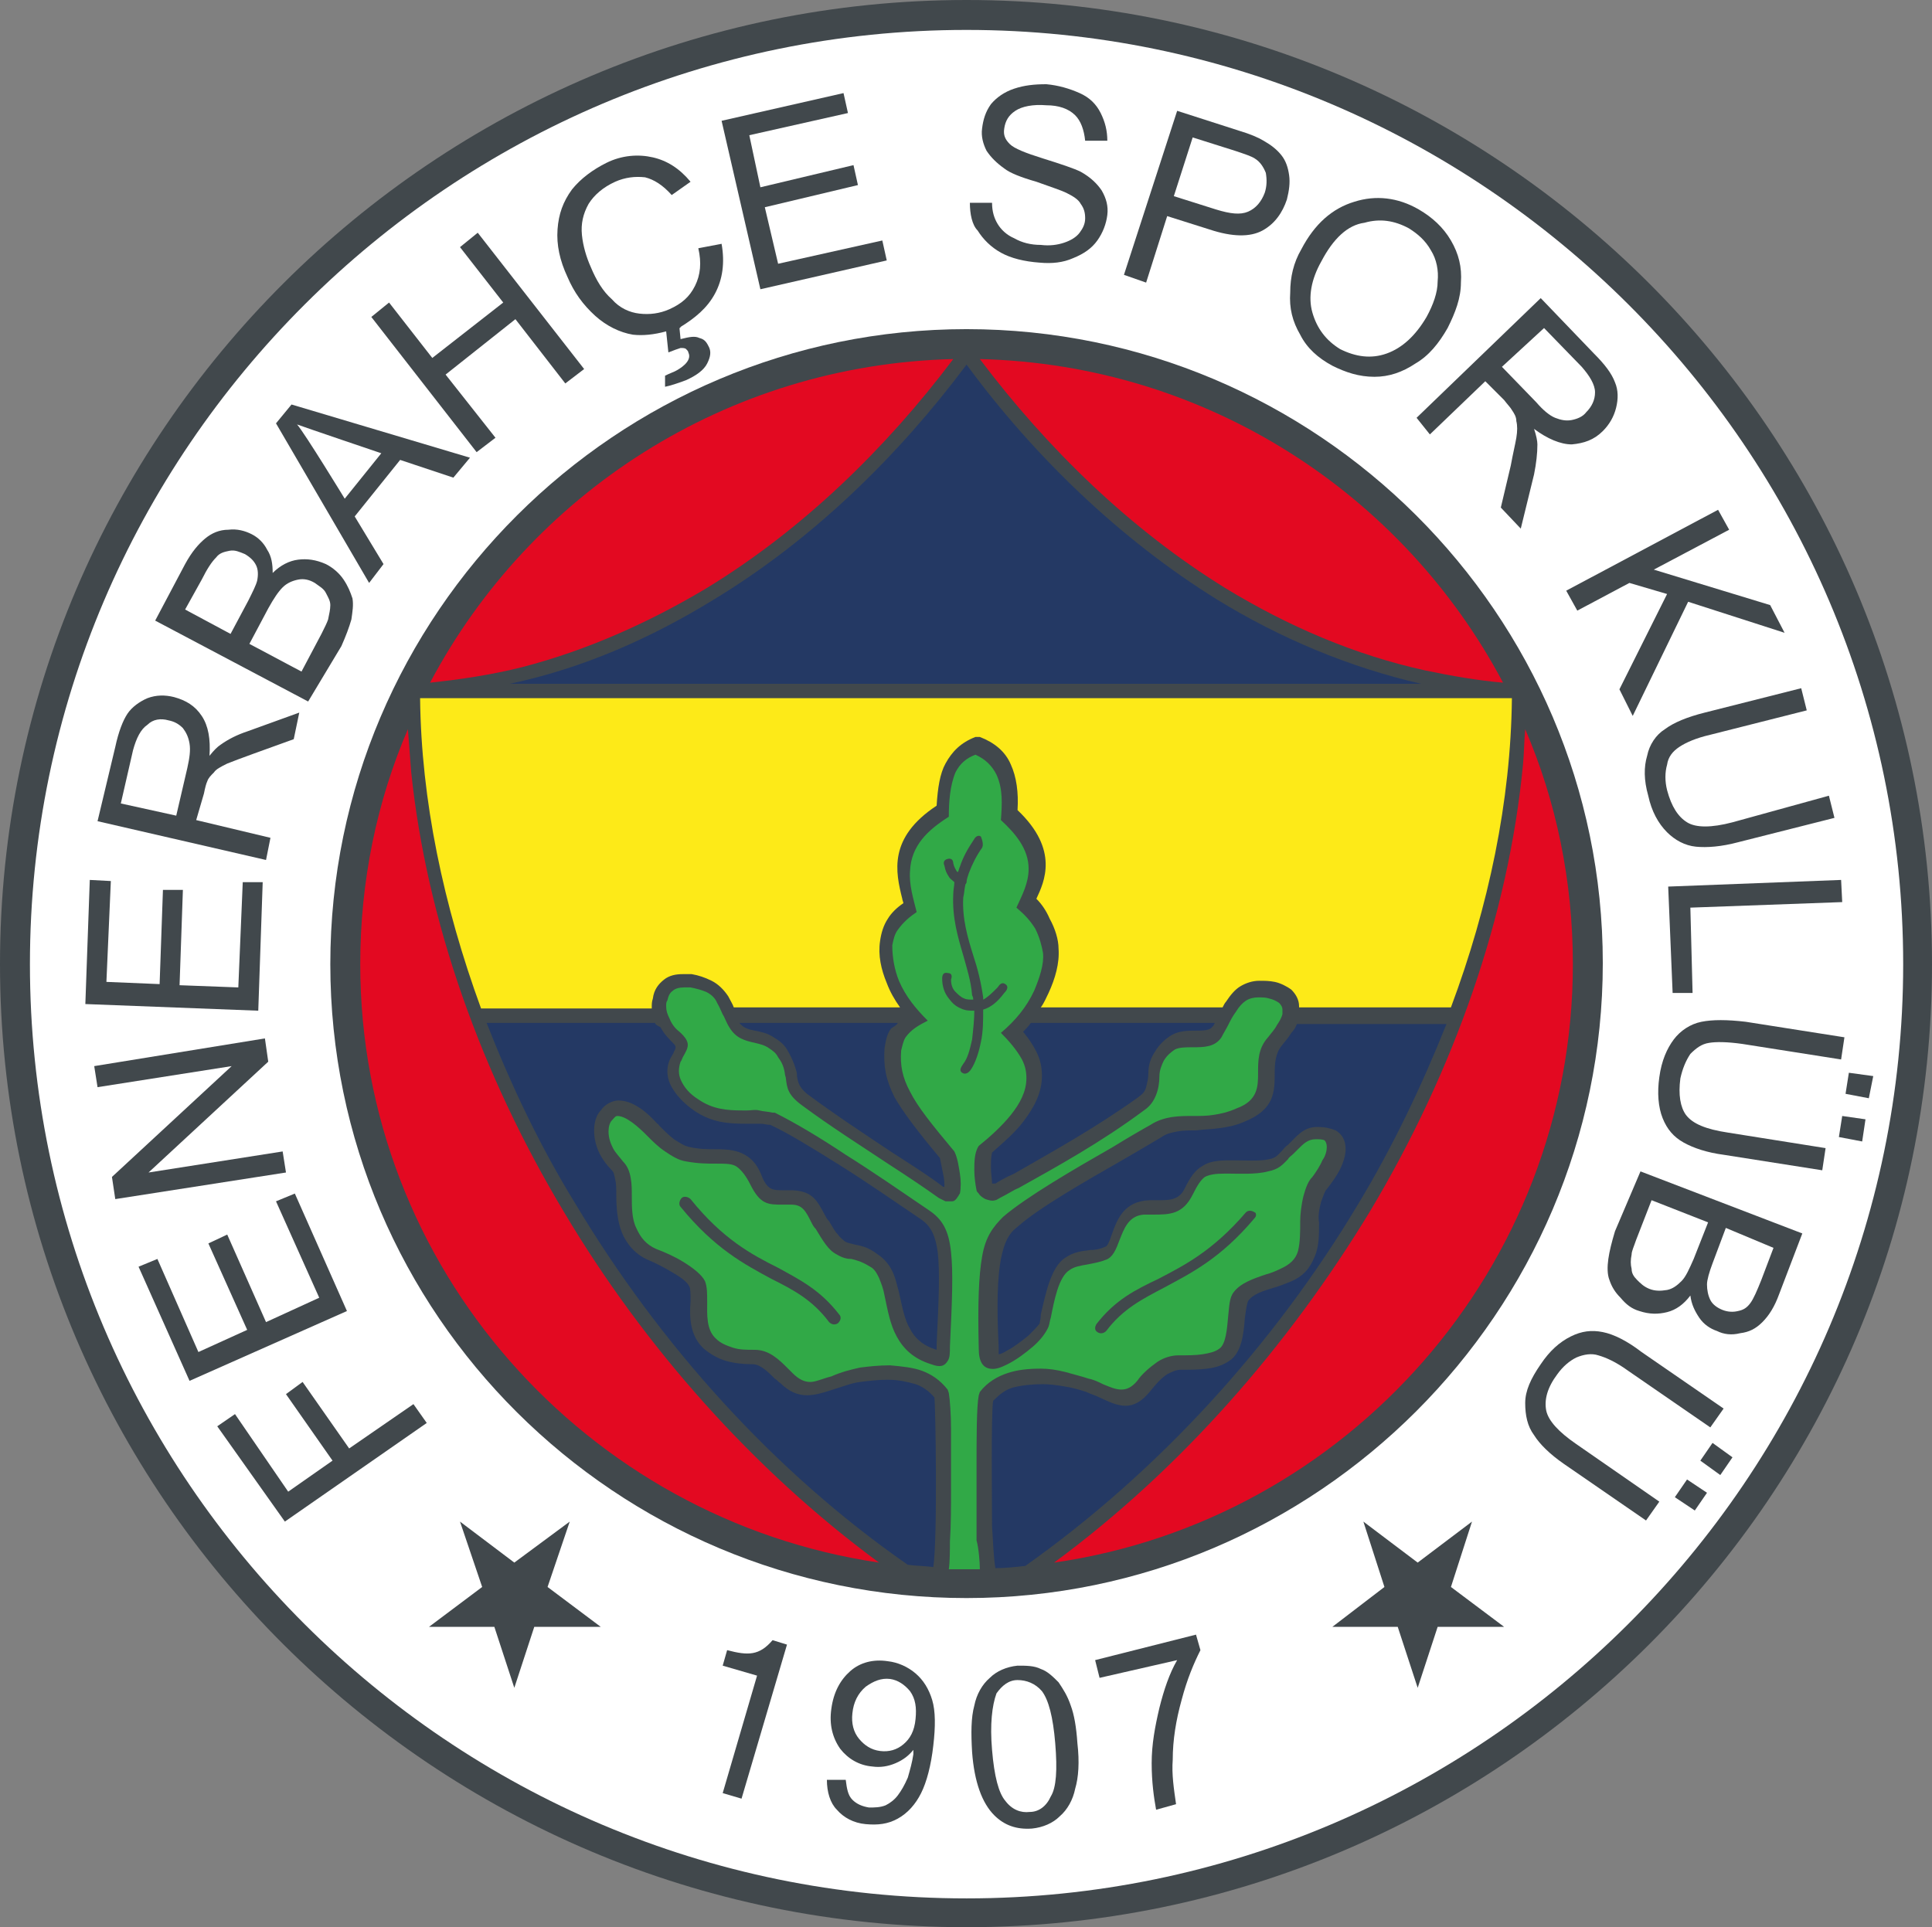
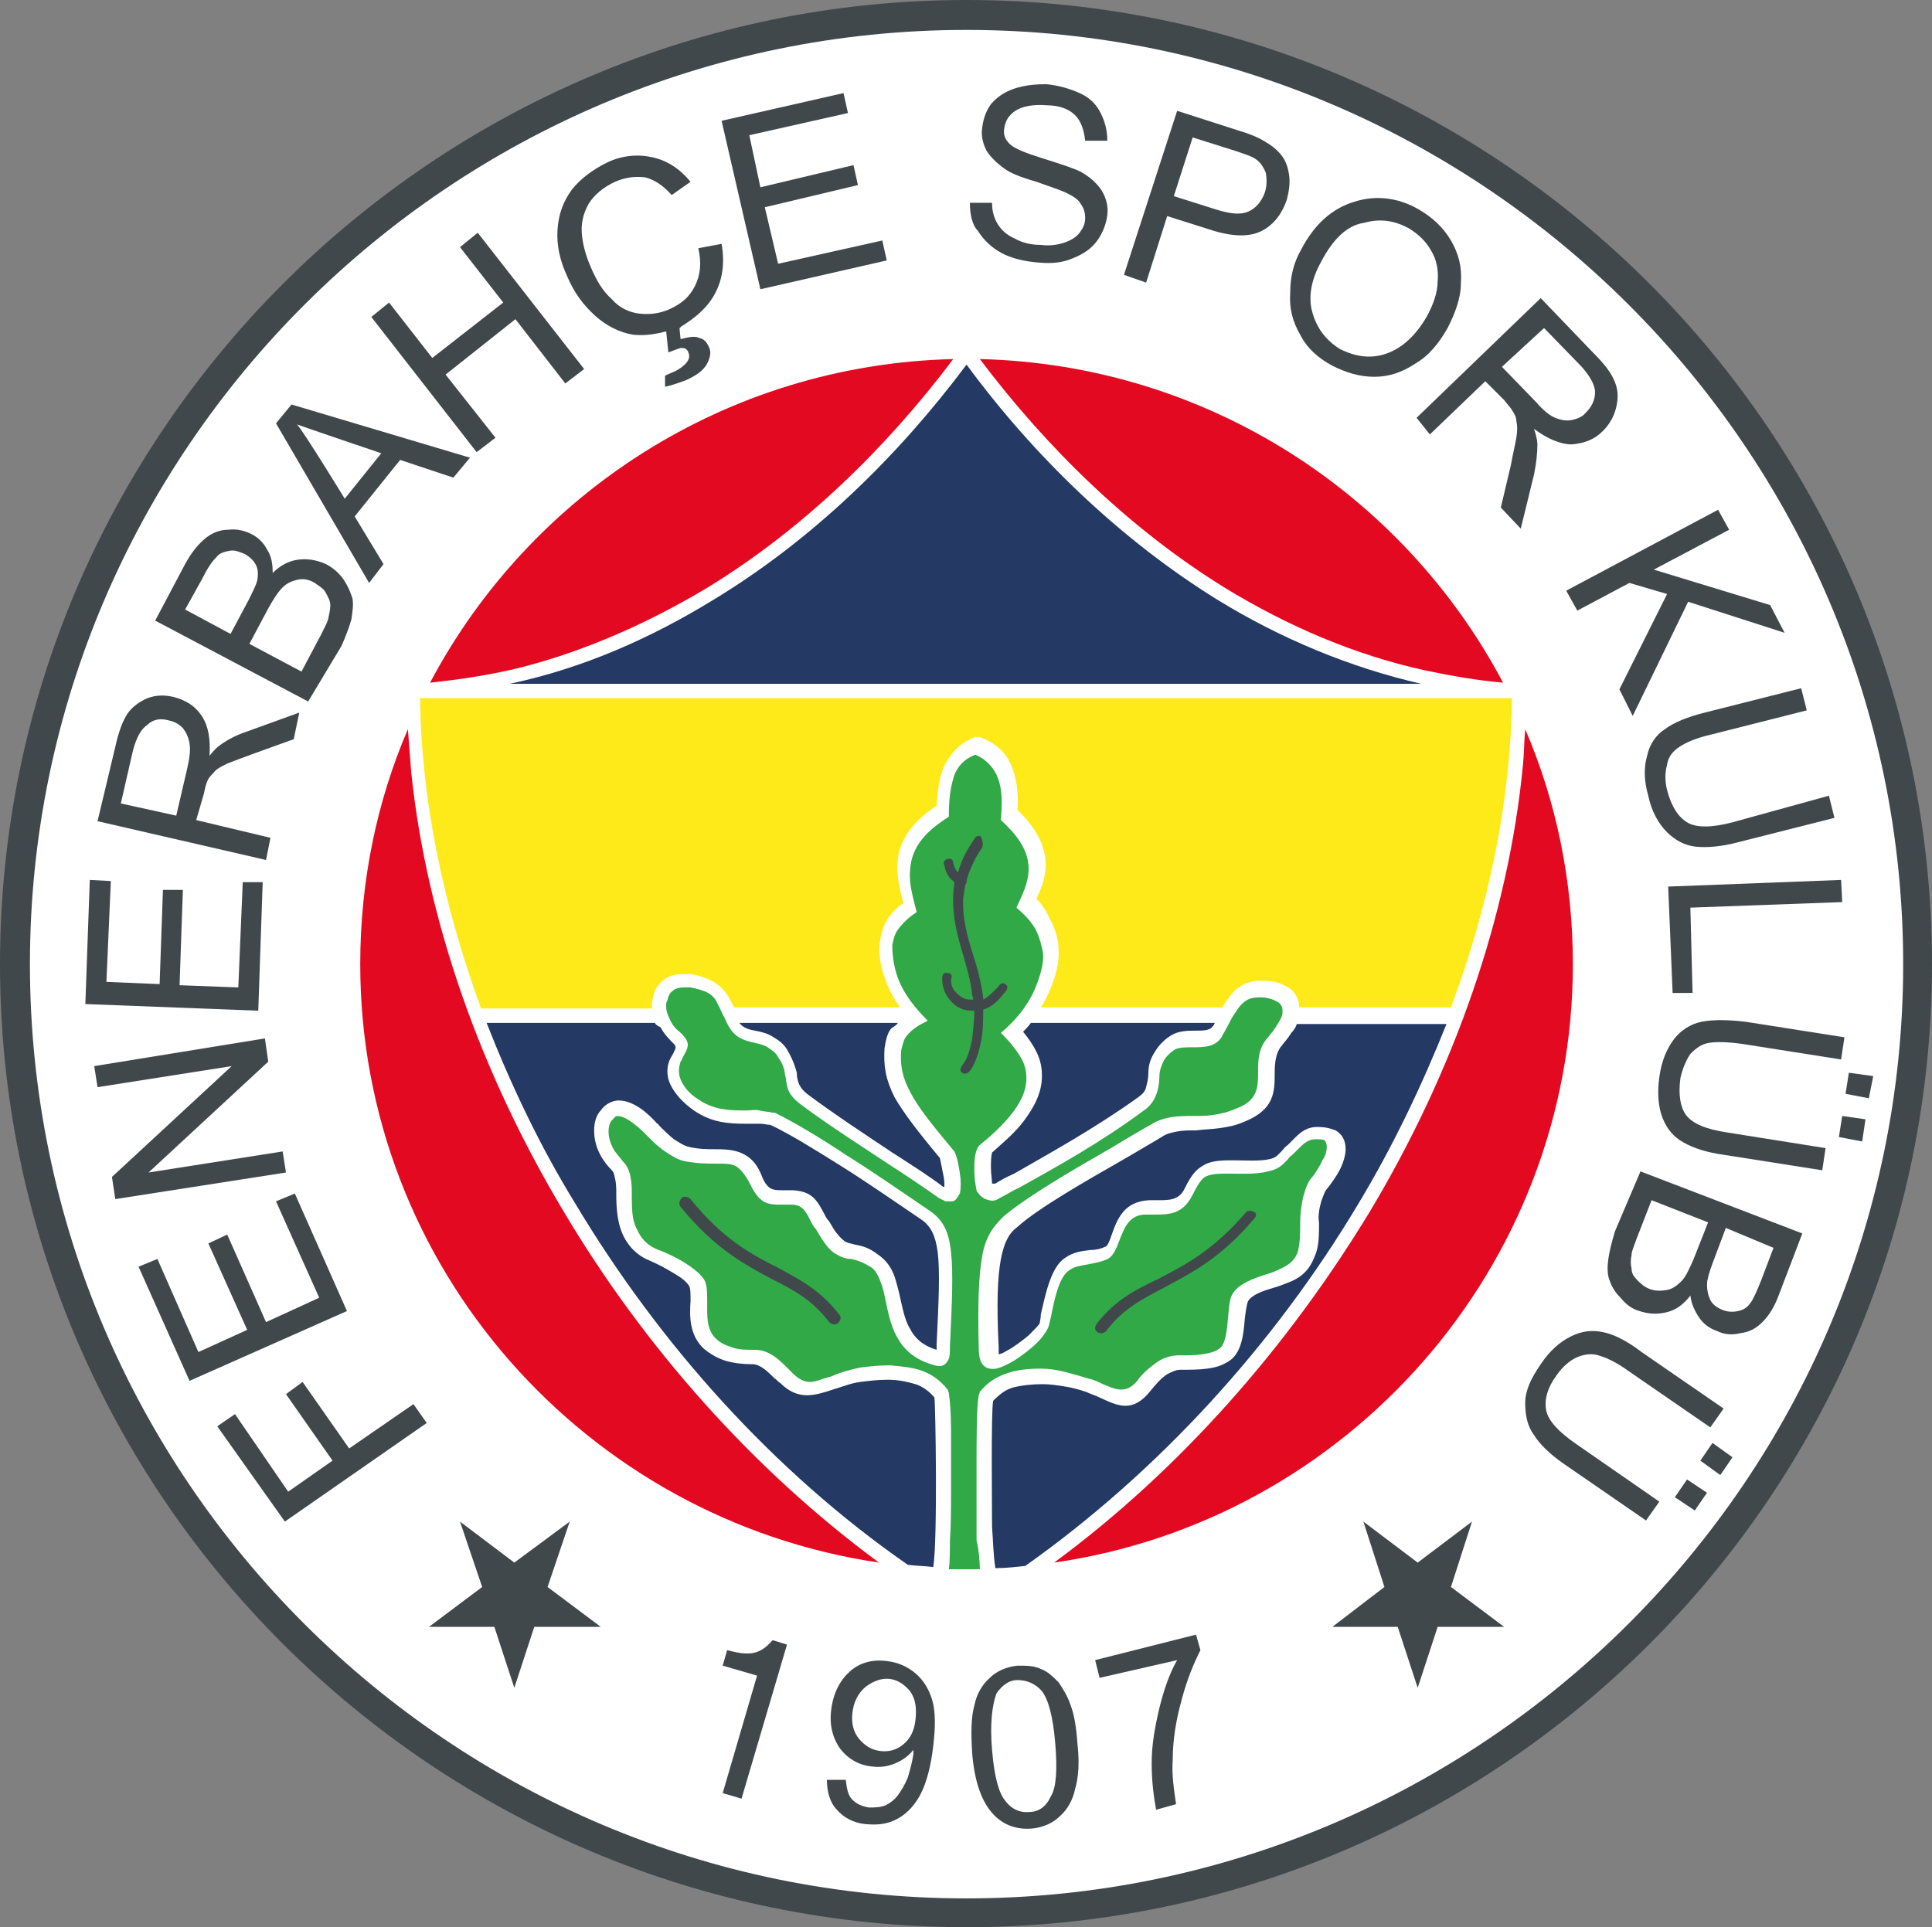
<svg xmlns="http://www.w3.org/2000/svg" version="1.1" id="katman_1" x="0px" y="0px" viewBox="0 0 174.3 173.9" style="enable-background:new 0 0 174.3 173.9;" xml:space="preserve">
  <rect x="0" y="0" width="174.3" height="173.9" fill="#808080" stroke="none" />
  <style type="text/css">
	.st0{fill-rule:evenodd;clip-rule:evenodd;fill:#41484C;}
	.st1{fill-rule:evenodd;clip-rule:evenodd;fill:#FFFFFF;}
	.st2{fill-rule:evenodd;clip-rule:evenodd;fill:#E30921;}
	.st3{fill-rule:evenodd;clip-rule:evenodd;fill:#243964;}
	.st4{fill-rule:evenodd;clip-rule:evenodd;fill:#FDEA18;}
	.st5{fill-rule:evenodd;clip-rule:evenodd;fill:#31A947;}
</style>
  <path class="st0" d="M87.2,173.9c48,0,87.1-39,87.1-86.9S135.2,0,87.2,0S0,39.1,0,87S39.2,173.9,87.2,173.9z" />
  <path class="st1" d="M87.2,171.3c46.5,0,84.5-37.9,84.5-84.3s-38-84.3-84.5-84.3S2.7,40.6,2.7,87S40.6,171.3,87.2,171.3z" />
-   <path class="st0" d="M87.2,144.2c31.6,0,57.4-25.8,57.4-57.3s-25.8-57.2-57.4-57.2S29.8,55.4,29.8,87S55.6,144.2,87.2,144.2z" />
  <path class="st2" d="M38.8,61.6c9-17,26.7-28.7,47.2-29.2c-6.1,8.1-13.6,15.4-22.3,20.7c-5.2,3.1-10.8,5.6-16.6,7.1  C44.3,60.9,41.6,61.3,38.8,61.6L38.8,61.6z" />
  <path class="st2" d="M79.3,141c-26.4-3.9-46.8-26.6-46.8-54c0-7.5,1.5-14.7,4.3-21.2c0.1,1.3,0.2,2.6,0.3,3.9  c1.4,13.4,6.3,27.2,13.8,39.7C58.1,121.5,67.9,132.6,79.3,141L79.3,141z" />
  <path class="st2" d="M137.6,65.8c2.8,6.5,4.3,13.7,4.3,21.2c0,27.4-20.4,50.2-46.8,54c11.4-8.4,21.1-19.5,28.5-31.7  c7.6-12.7,12.5-26.7,13.8-40.3C137.5,68,137.5,66.9,137.6,65.8L137.6,65.8z" />
  <path class="st2" d="M88.4,32.4c20.5,0.5,38.2,12.2,47.2,29.2c-2.3-0.2-4.6-0.6-7-1.1c-6.4-1.4-12.4-4-18-7.4  C102,47.8,94.5,40.5,88.4,32.4L88.4,32.4z" />
  <path class="st3" d="M46,61.7h82.2c-6.5-1.5-12.7-4.1-18.4-7.6c-8.7-5.4-16.5-12.9-22.6-21.2C81,41.2,73.3,48.7,64.4,54.1  C58.7,57.6,52.6,60.3,46,61.7z" />
  <path class="st3" d="M59.1,92.3H43.9c2.2,5.6,4.8,11.1,8,16.3c7.6,12.7,17.9,24.2,30,32.6c0.8,0.1,1.5,0.1,2.3,0.2  c0.4-2.6,0.2-14.7,0.1-15.3c-0.5-0.6-1.1-1-1.7-1.2c-0.7-0.2-1.5-0.4-2.5-0.4c-0.9,0-1.7,0.1-2.5,0.2s-1.5,0.4-2.5,0.7  c-0.9,0.3-1.6,0.5-2.3,0.5c-0.8,0-1.6-0.3-2.4-1.1c-0.2-0.1-0.3-0.3-0.5-0.4c-0.6-0.6-1.3-1.3-2-1.3c-0.9,0-1.7-0.1-2.4-0.3  c-0.7-0.2-1.4-0.6-2-1.1c-1.3-1.2-1.3-2.9-1.2-4.3c0-0.6,0-1.1-0.1-1.3c-0.2-0.4-0.7-0.8-1.4-1.2c-0.8-0.5-1.6-0.9-2.3-1.2  c-1.2-0.5-2-1.5-2.4-2.5s-0.5-2.2-0.5-3.4c0-0.5,0-1-0.1-1.4s-0.1-0.6-0.3-0.8l0,0c-0.4-0.4-0.8-0.9-1.1-1.5s-0.5-1.3-0.5-2.1  c0-0.7,0.2-1.4,0.6-1.8c0.4-0.6,1.1-0.9,1.6-0.9c1.4,0,2.7,1.2,3.5,2.1c0.1,0,0.1,0.1,0.2,0.2c0.4,0.4,0.8,0.8,1.3,1.2  c0.5,0.3,0.9,0.6,1.4,0.7c0.9,0.2,1.6,0.2,2.3,0.2h0.1c1.1,0,1.9,0.1,2.6,0.5s1.2,1,1.6,2.1c0.5,1.1,1,1.1,1.8,1.1  c0.3,0,0.5,0,0.9,0c1.8,0.1,2.2,0.9,2.9,2.2c0.1,0.2,0.2,0.4,0.4,0.6c0.3,0.5,0.5,0.9,0.8,1.2c0.2,0.3,0.5,0.5,0.6,0.6  c0.3,0.2,0.6,0.2,0.9,0.3c0.5,0.1,1.2,0.2,2.1,0.9c0.6,0.4,1,0.9,1.3,1.5s0.4,1.2,0.6,1.9c0.3,1.3,0.5,2.5,1,3.3  c0.4,0.8,1.1,1.5,2.4,1.9c0-0.1,0-0.3,0-0.5c0.2-4,0.3-6.6,0.1-8.3c-0.2-1.5-0.6-2.3-1.4-2.9c-2.5-1.7-5.1-3.5-7.5-5  s-4.5-2.8-6.2-3.6c-0.3,0-0.6-0.1-0.9-0.1c-0.4,0-0.7,0-1,0h-0.3c-1.6,0-3.1-0.1-4.7-1.2c-1-0.7-1.7-1.5-2.1-2.3  c-0.4-0.8-0.4-1.8,0.1-2.6c0.1-0.2,0.2-0.3,0.2-0.4c0.2-0.3,0.2-0.5,0-0.7c-0.4-0.4-0.9-0.9-1.2-1.5C59.2,92.5,59.1,92.4,59.1,92.3  L59.1,92.3z" />
  <path class="st3" d="M81,92.3H66.7c0.4,0.5,0.9,0.6,1.4,0.7s1.1,0.2,1.7,0.6c0.5,0.3,0.9,0.6,1.2,1.1s0.6,1.1,0.8,1.8  c0.1,0.3,0.1,0.4,0.1,0.6c0.1,0.6,0.2,1,0.9,1.6c2.7,2,5.3,3.7,7.7,5.3c1.7,1.1,3.3,2.1,4.6,3.1l0,0h0.1c0-0.3,0-0.7-0.1-1.1  c-0.1-0.5-0.2-1-0.3-1.5c-2-2.4-3.3-4.1-4.1-5.5c-0.8-1.6-1-2.8-0.9-4.4c0.1-0.6,0.2-1.3,0.6-1.8C80.7,92.6,80.9,92.5,81,92.3  L81,92.3z" />
  <path class="st3" d="M109.6,92.3H93c-0.2,0.3-0.5,0.6-0.7,0.8c0.5,0.6,0.9,1.2,1.2,1.8c0.4,0.8,0.5,1.5,0.5,2.2c0,1.5-0.7,2.8-1.6,4  c-0.8,1.1-1.9,2-2.9,2.9c-0.1,0.4-0.1,0.9-0.1,1.4s0.1,1,0.1,1.4h0.1h0.1c0,0,0,0,0.1,0l0,0c0.3-0.2,1-0.6,1.7-0.9  c3.3-1.9,7.3-4.1,11.2-6.9c0.4-0.3,0.6-0.5,0.7-0.9s0.2-0.8,0.2-1.2c0-0.8,0.2-1.4,0.6-2c0.4-0.7,1-1.2,1.5-1.5  c0.7-0.4,1.5-0.4,2.2-0.4c0.6,0,1.3,0,1.5-0.4C109.4,92.7,109.5,92.5,109.6,92.3L109.6,92.3z" />
  <path class="st3" d="M89.8,141.5c0.9,0,1.8-0.1,2.7-0.2c12-8.5,22.4-19.9,30-32.6c3.2-5.3,5.8-10.8,8-16.3H117  c-0.1,0.3-0.3,0.6-0.5,0.8c-0.3,0.5-0.6,0.8-0.9,1.2c-0.5,0.6-0.6,1.5-0.6,2.4c0,1.7,0,3.3-2.7,4.4c-0.9,0.4-1.6,0.5-2.3,0.6  c-0.7,0.1-1.3,0.1-2.1,0.2c-0.6,0-1.2,0-1.7,0.1s-1,0.2-1.4,0.5c-1,0.6-2.2,1.3-3.4,2c-3.5,2-7.7,4.4-9.6,6.1  c-0.8,0.6-1.2,1.4-1.5,2.9c-0.3,1.6-0.4,4-0.2,8c0,0.5,0,0.6,0,0.6c0.1,0,0.4-0.1,0.7-0.3c0.6-0.3,1.4-0.9,2-1.4  c0.5-0.5,0.9-0.9,1-1.1c0-0.1,0.1-0.4,0.1-0.8c0.4-1.7,0.9-4.3,2.2-5.1c0.7-0.5,1.4-0.6,2.2-0.7c0.5,0,1-0.1,1.4-0.3  c0.2,0,0.4-0.5,0.6-1.1c0.5-1.4,1.1-3,3.4-3.1c0.3,0,0.5,0,0.8,0c1,0,1.9,0,2.4-1.1c0.5-1,0.9-1.6,1.6-2c0.6-0.4,1.4-0.5,2.5-0.5  h0.3c0.8,0,2.4,0.1,3.2-0.1c0.6-0.1,0.8-0.4,1.1-0.7c0.2-0.2,0.3-0.4,0.6-0.6c0.1-0.1,0.2-0.2,0.3-0.3c0.7-0.7,1.3-1.4,2.6-1.3  c0.4,0,0.9,0.1,1.4,0.3c0.5,0.3,0.9,0.8,0.9,1.7c0,0.5-0.2,1.2-0.5,1.8c-0.3,0.6-0.8,1.3-1.2,1.8l0,0c-0.2,0.2-0.3,0.6-0.5,1.1  c-0.2,0.7-0.3,1.4-0.2,1.9c0,1.2,0,2.2-0.4,3.1c-0.4,1-1,1.8-2.3,2.3c-0.5,0.2-1,0.4-1.4,0.5c-1,0.3-1.9,0.6-2.3,1.2  c-0.1,0.2-0.2,0.8-0.3,1.6c-0.1,1.4-0.3,3.1-1.4,3.8c-0.6,0.4-1.2,0.6-2,0.7c-0.7,0.1-1.5,0.1-2.4,0.1c-0.4,0-0.8,0.2-1.2,0.4  c-0.6,0.4-1.1,1-1.5,1.5c-1.6,2-2.9,1.4-4.6,0.6c-0.4-0.2-0.8-0.3-1.2-0.5c-0.6-0.2-1.3-0.4-2-0.5c-0.6-0.1-1.3-0.2-1.9-0.2  c-1,0-1.9,0.1-2.7,0.3c-0.7,0.2-1.2,0.6-1.8,1.2c-0.2,1-0.1,9.6-0.1,11.4C89.6,139,89.6,140.2,89.8,141.5L89.8,141.5z" />
  <path class="st4" d="M136.4,63H37.9c0.1,9.2,2.1,18.7,5.5,28h15.4v-0.1c0-0.3,0-0.5,0.1-0.8c0.1-0.8,0.5-1.3,1-1.7  c0.5-0.4,1.1-0.5,1.7-0.5c0.3,0,0.5,0,0.8,0c0.6,0.1,1.2,0.3,1.8,0.6c0.6,0.3,1.1,0.8,1.5,1.4c0.2,0.4,0.4,0.7,0.5,1h15  c-0.5-0.7-0.9-1.4-1.2-2.2c-0.5-1.2-0.8-2.5-0.6-3.8c0.1-0.7,0.3-1.4,0.7-2c0.3-0.5,0.8-1,1.4-1.4c0-0.1-0.1-0.3-0.1-0.4  c-0.6-2.4-1.3-5.5,3.1-8.4c0.1-1.6,0.3-2.9,0.8-3.8c0.6-1.1,1.4-1.9,2.7-2.4h0.4c1.3,0.5,2.3,1.3,2.8,2.5c0.5,1.1,0.7,2.5,0.6,4.1  c3.8,3.6,2.4,6.5,1.7,8c0.5,0.5,0.9,1.1,1.2,1.8c0.5,0.9,0.8,1.9,0.8,2.7c0.1,1.3-0.3,2.7-0.9,4c-0.2,0.4-0.4,0.9-0.7,1.3h16.4  c0.1-0.2,0.2-0.4,0.3-0.5c0.4-0.6,0.8-1.1,1.3-1.4s1.1-0.5,1.7-0.5c0.5,0,0.9,0,1.4,0.1s1.1,0.4,1.5,0.7c0.4,0.4,0.7,0.9,0.7,1.5  v0.1h13.7C134.3,81.8,136.3,72.3,136.4,63L136.4,63z" />
  <path class="st5" d="M88.4,141.6c-0.4,0-0.8,0-1.3,0s-1,0-1.5,0c0.1-0.6,0.1-1.9,0.1-2.5c0.1-1.5,0.1-3.2,0.1-4.8c0-0.3,0-0.5,0-0.8  c0-1.4,0-3,0-4.5c0-1.4-0.1-2.7-0.2-3.3l-0.1-0.3c-0.7-0.9-1.5-1.4-2.3-1.7c-0.8-0.3-1.8-0.4-2.9-0.5c-1,0-1.9,0.1-2.7,0.2  c-0.9,0.2-1.7,0.4-2.6,0.8c-0.8,0.2-1.4,0.5-1.9,0.5s-1-0.2-1.6-0.8c-0.1-0.1-0.3-0.3-0.4-0.4c-0.8-0.8-1.7-1.7-3-1.7  c-0.8,0-1.4,0-2-0.2s-1.1-0.4-1.5-0.8c-0.9-0.8-0.8-2.2-0.8-3.3c0-0.8,0-1.4-0.2-1.9c-0.3-0.6-1.1-1.2-1.9-1.7  c-0.8-0.5-1.7-0.9-2.5-1.2c-0.9-0.4-1.4-1-1.8-1.9c-0.4-0.8-0.4-1.9-0.4-2.9c0-0.5,0-1.1-0.1-1.6c-0.1-0.6-0.3-1.1-0.7-1.5l0,0  c-0.3-0.4-0.7-0.8-0.9-1.2c-0.2-0.4-0.4-0.9-0.4-1.5c0-0.4,0.1-0.8,0.3-1s0.3-0.4,0.5-0.4c0.8,0,1.9,1,2.6,1.7  c0.1,0.1,0.1,0.1,0.2,0.2c0.4,0.4,0.9,0.9,1.5,1.3s1.2,0.8,1.9,0.9c1.1,0.2,1.9,0.2,2.6,0.2h0.1c0.9,0,1.5,0,1.9,0.3  c0.4,0.3,0.8,0.8,1.2,1.6c0.9,1.8,1.6,1.8,2.9,1.8h0.8c1,0,1.3,0.6,1.8,1.6c0.1,0.2,0.2,0.4,0.4,0.6c0.3,0.5,0.6,1,0.9,1.4  s0.6,0.7,1,0.9c0.5,0.3,0.9,0.4,1.3,0.4c0.4,0.1,0.9,0.2,1.7,0.7c0.4,0.2,0.6,0.6,0.8,1c0.2,0.5,0.4,1,0.5,1.6  c0.3,1.4,0.5,2.6,1.1,3.7s1.5,2,3.1,2.5c0.8,0.3,1.2,0.2,1.5-0.3c0.2-0.3,0.2-0.7,0.2-1.3c0.2-4.1,0.3-6.7,0.1-8.5  c-0.2-2-0.8-3-2-3.8c-2.5-1.7-5.1-3.5-7.5-5c-2.4-1.6-4.6-2.9-6.4-3.8h-0.2c-0.4-0.1-0.8-0.1-1.2-0.2s-0.7,0-1.1,0H67  c-1.4,0-2.7-0.1-4-1c-0.8-0.5-1.3-1.1-1.6-1.8c-0.2-0.5-0.2-1,0-1.6c0.1-0.1,0.1-0.2,0.2-0.4c0.5-0.9,0.8-1.3-0.3-2.3  c-0.4-0.3-0.7-0.7-0.9-1.2c-0.2-0.4-0.3-0.7-0.3-1.1c0-0.2,0-0.4,0.1-0.5c0.1-0.4,0.2-0.7,0.5-0.9c0.2-0.2,0.6-0.3,1-0.3  c0.2,0,0.4,0,0.6,0c0.5,0.1,0.9,0.2,1.4,0.4c0.4,0.2,0.8,0.5,1,1c0.3,0.5,0.4,0.9,0.6,1.2c0.2,0.4,0.3,0.7,0.5,1  c0.6,1,1.4,1.2,2.3,1.4c0.4,0.1,0.9,0.2,1.3,0.5c0.3,0.2,0.6,0.4,0.8,0.8c0.3,0.4,0.5,0.8,0.6,1.4c0,0.2,0.1,0.4,0.1,0.5  c0.1,0.9,0.2,1.5,1.4,2.4c2.7,2,5.4,3.7,7.8,5.3c1.7,1.1,3.2,2.1,4.6,3.1c0.2,0.1,0.4,0.2,0.6,0.3c0.2,0,0.4,0,0.6,0  s0.4-0.2,0.5-0.4c0.1-0.1,0.1-0.2,0.2-0.3c0.1-0.5,0.1-1.2,0-1.8c-0.1-0.6-0.2-1.4-0.5-2c-2-2.4-3.3-4-4-5.4  c-0.7-1.3-0.9-2.4-0.8-3.7c0.1-0.4,0.2-0.9,0.4-1.2c0.5-0.7,1.2-1.1,2-1.5c-1.1-1.1-2-2.2-2.6-3.6c-0.4-1-0.6-2.1-0.6-3.2  c0.1-0.5,0.2-1,0.5-1.4c0.5-0.7,1.1-1.2,1.7-1.6c-0.3-1.2-0.7-2.5-0.6-3.7c0.1-2.3,1.6-3.7,3.5-4.9c0-1.3,0.1-2.8,0.6-4  c0.4-0.8,1-1.3,1.8-1.6c0.9,0.4,1.5,1,1.9,1.8c0.6,1.3,0.5,2.7,0.4,4.1c1.3,1.2,2.5,2.6,2.5,4.4c0,1.3-0.6,2.4-1.1,3.5  c0.7,0.6,1.2,1.1,1.7,1.9c0.4,0.8,0.6,1.6,0.7,2.2c0.1,1-0.3,2.2-0.8,3.4c-0.7,1.5-1.7,2.7-3,3.8c0.7,0.7,1.4,1.5,1.9,2.4  c0.3,0.6,0.4,1.1,0.4,1.7c0,1.2-0.6,2.3-1.4,3.3s-1.9,2-2.9,2.8c-0.4,0.6-0.4,1.5-0.4,2.2c0,0.6,0.1,1.3,0.2,1.8  c0,0.1,0.1,0.2,0.2,0.3c0.1,0.2,0.4,0.4,0.6,0.5c0.3,0.1,0.6,0.2,0.9,0.1c0.1,0,0.2-0.1,0.4-0.2c0.8-0.4,1.2-0.7,1.7-0.9  c3.4-1.9,7.4-4.1,11.3-7c0.6-0.4,0.9-0.9,1.1-1.4s0.3-1.1,0.3-1.7c0-0.5,0.2-1,0.4-1.4c0.3-0.5,0.7-0.8,1-1c0.4-0.2,1-0.2,1.6-0.2  c1,0,2,0,2.6-0.9c0.2-0.4,0.4-0.7,0.6-1.1s0.4-0.8,0.7-1.2c0.3-0.5,0.6-0.8,0.9-1s0.7-0.3,1.1-0.3s0.7,0,1,0.1  c0.4,0.1,0.6,0.2,0.9,0.4c0.2,0.2,0.3,0.4,0.3,0.6c0,0.1,0,0.2,0,0.4c-0.1,0.4-0.3,0.7-0.5,1c-0.2,0.4-0.5,0.7-0.8,1.1  c-0.9,1-0.9,2.1-0.9,3.2c0,1.2,0,2.5-1.9,3.2c-0.9,0.4-1.5,0.5-2.1,0.6s-1.2,0.1-1.9,0.1c-0.6,0-1.2,0-1.9,0.1  c-0.6,0.1-1.3,0.3-1.9,0.7c-0.9,0.5-2.1,1.2-3.4,2c-3.5,2-7.8,4.5-9.9,6.3c-0.9,0.9-1.6,1.8-1.9,3.6c-0.3,1.7-0.4,4.2-0.3,8.3  c0,1.2,0.4,1.7,1,1.8c0.5,0.1,1-0.1,1.6-0.4c0.8-0.4,1.6-1,2.3-1.6c0.7-0.6,1.2-1.3,1.4-1.8c0.1-0.3,0.1-0.5,0.2-0.8  c0.3-1.5,0.7-3.7,1.7-4.3c0.4-0.3,1-0.4,1.6-0.5c0.5-0.1,1.1-0.2,1.6-0.4c0.7-0.2,1-1,1.3-1.8c0.4-1,0.8-2.2,2.2-2.3  c0.3,0,0.5,0,0.8,0c1.5,0,2.7,0,3.6-1.8c0.4-0.8,0.7-1.3,1.1-1.6l0,0c0.4-0.2,0.9-0.3,1.8-0.3c0.1,0,0.2,0,0.3,0  c0.9,0,2.5,0.1,3.6-0.2c1-0.2,1.3-0.6,1.8-1.1c0.1-0.2,0.3-0.3,0.5-0.5c0.1-0.1,0.2-0.2,0.4-0.4c0.5-0.5,0.9-0.9,1.6-0.9  c0.3,0,0.6,0,0.8,0.1c0.1,0.1,0.2,0.3,0.2,0.6c0,0.3-0.1,0.8-0.4,1.2c-0.2,0.5-0.6,1.1-0.9,1.5l0,0c-0.4,0.4-0.6,1-0.8,1.7  c-0.2,0.8-0.3,1.7-0.3,2.3c0,1,0,1.9-0.2,2.7c-0.2,0.7-0.7,1.2-1.6,1.6c-0.4,0.2-0.9,0.4-1.3,0.5c-1.2,0.4-2.3,0.8-2.9,1.6  c-0.4,0.5-0.4,1.3-0.5,2.2c-0.1,1.1-0.2,2.5-0.8,2.9c-0.4,0.3-0.9,0.4-1.5,0.5s-1.4,0.1-2.2,0.1c-0.6,0-1.3,0.2-1.9,0.6  c-0.7,0.5-1.4,1.1-1.8,1.7c-1,1.2-1.9,0.8-3.1,0.3c-0.4-0.2-0.8-0.4-1.3-0.5c-0.6-0.2-1.4-0.4-2.1-0.6c-0.8-0.2-1.5-0.3-2.2-0.3  c-1.1,0-2.1,0.1-3,0.4s-1.8,0.8-2.5,1.7l-0.1,0.3c-0.2,1-0.2,3.9-0.2,6.5v1.3c0,1.3,0,2.7,0,4c0,0.4,0,0.9,0,1.3  C88.3,139.7,88.4,141,88.4,141.6L88.4,141.6z" />
  <path class="st0" d="M88.6,76.5c-0.5,0.7-0.9,1.5-1.2,2.3c-0.1,0.3-0.2,0.6-0.2,0.8c0,0,0,0.1-0.1,0.2C87,80.2,87,80.6,86.9,81  c-0.1,1.9,0.4,3.6,0.9,5.2c0.4,1.2,0.7,2.4,0.9,3.8c0,0.1,0,0.2,0,0.2c0.4-0.2,0.8-0.6,1.3-1.1c0.2-0.3,0.4-0.5,0.7-0.3  c0.3,0.2,0.2,0.5-0.1,0.8c-0.6,0.8-1.2,1.3-1.9,1.5c0,0.9,0,2-0.2,2.9c-0.2,1-0.5,1.9-0.9,2.5c-0.2,0.3-0.5,0.5-0.8,0.3  s-0.1-0.5,0.1-0.8c0.4-0.5,0.6-1.3,0.8-2.2c0.1-0.9,0.2-1.8,0.2-2.6c-0.4,0-0.8,0-1.2-0.2c-0.5-0.2-0.8-0.5-1.1-0.9  C85.2,89.6,85,89,85,88.3c0-0.3,0.1-0.6,0.5-0.5c0.4,0,0.4,0.3,0.3,0.6c0,0.4,0.1,0.8,0.4,1.1c0.2,0.2,0.5,0.5,0.8,0.6  c0.2,0.1,0.5,0.1,0.8,0.1c0-0.1,0-0.2-0.1-0.4c-0.1-1.3-0.5-2.5-0.8-3.6c-0.5-1.7-1-3.4-0.9-5.5c0-0.4,0.1-0.8,0.1-1.1  c-0.2-0.2-0.4-0.3-0.5-0.5c-0.2-0.3-0.3-0.5-0.4-1c-0.1-0.2-0.1-0.5,0.3-0.6s0.5,0.2,0.5,0.4c0.1,0.4,0.2,0.5,0.3,0.7l0.1,0.1  c0.1-0.1,0.1-0.3,0.2-0.5c0.3-0.9,0.7-1.6,1.3-2.5c0.1-0.2,0.4-0.4,0.6-0.2C88.7,76,88.7,76.3,88.6,76.5L88.6,76.5z" />
  <path class="st0" d="M113.2,109.9c-3.1,3.7-5.8,5-8.2,6.3c-1.9,1-3.7,1.9-5.2,3.9c-0.2,0.2-0.5,0.3-0.8,0.1s-0.2-0.5-0.1-0.7  c1.7-2.2,3.5-3.1,5.6-4.1c2.3-1.2,4.9-2.5,7.9-6c0.2-0.2,0.5-0.2,0.8,0C113.3,109.4,113.4,109.7,113.2,109.9L113.2,109.9z" />
  <path class="st0" d="M62.3,108.2c2.9,3.6,5.5,5,7.9,6.2c2,1.1,3.8,2,5.5,4.2c0.2,0.2,0.2,0.5-0.1,0.8c-0.3,0.2-0.6,0.1-0.8-0.1  c-1.5-2-3.2-2.9-5.2-3.9c-2.4-1.3-5.1-2.7-8.2-6.5c-0.2-0.2-0.1-0.6,0.1-0.8C61.7,107.9,62.1,108,62.3,108.2L62.3,108.2z" />
  <polygon class="st0" points="152.2,133.5 154,134.7 152.9,136.3 151.1,135.1 " />
  <polygon class="st0" points="154.5,130.2 156.3,131.5 155.2,133.1 153.4,131.8 " />
  <path class="st0" d="M149.7,135.5l-1.2,1.7l-7.4-5.1c-1.3-0.9-2.2-1.8-2.7-2.6c-0.6-0.8-0.8-1.8-0.8-2.9s0.5-2.2,1.4-3.5  c0.8-1.2,1.7-2,2.7-2.5s1.9-0.6,2.9-0.4s2.2,0.8,3.5,1.8l7.4,5.1l-1.2,1.7l-7.4-5.1c-1.1-0.8-2-1.2-2.7-1.4c-0.6-0.2-1.3-0.1-2,0.2  c-0.6,0.3-1.2,0.8-1.7,1.5c-0.9,1.2-1.2,2.3-1,3.3c0.2,0.9,1.1,1.9,2.7,3L149.7,135.5L149.7,135.5z" />
  <polygon class="st0" points="166.2,100.7 168.3,101 168,103 165.9,102.6 " />
  <polygon class="st0" points="166.8,96.8 169,97.1 168.6,99.1 166.5,98.7 " />
  <path class="st0" d="M164.7,103.6l-0.3,2l-8.9-1.4c-1.5-0.2-2.7-0.6-3.6-1.1c-0.9-0.5-1.5-1.2-1.9-2.2s-0.5-2.3-0.3-3.7  c0.2-1.5,0.7-2.6,1.3-3.4s1.5-1.4,2.5-1.6s2.3-0.2,4,0l8.9,1.4l-0.3,2l-8.9-1.4c-1.4-0.2-2.4-0.2-3-0.1c-0.7,0.1-1.2,0.5-1.7,1  c-0.4,0.6-0.7,1.3-0.9,2.2c-0.2,1.5,0,2.6,0.5,3.3c0.6,0.8,1.8,1.3,3.8,1.6L164.7,103.6L164.7,103.6z" />
  <polygon class="st0" points="150.5,80 166.1,79.4 166.2,81.4 152.5,81.9 152.7,89.6 150.9,89.6 " />
  <path class="st0" d="M165,71.8l0.5,2l-8.7,2.2c-1.5,0.4-2.8,0.5-3.8,0.4s-1.9-0.6-2.6-1.3c-0.8-0.8-1.4-1.9-1.7-3.3  c-0.4-1.4-0.4-2.6-0.1-3.6c0.2-1,0.8-1.9,1.6-2.4c0.8-0.6,2-1.1,3.6-1.5l8.7-2.2l0.5,2l-8.7,2.2c-1.3,0.3-2.2,0.7-2.8,1.1  s-1,0.9-1.1,1.6c-0.2,0.7-0.2,1.5,0,2.3c0.4,1.5,1,2.4,1.8,2.9s2.2,0.5,4.1,0L165,71.8L165,71.8z" />
  <polygon class="st0" points="141.3,53.3 155,46 156,47.8 149.2,51.4 159.7,54.6 161,57.1 152.3,54.3 147.3,64.6 146.1,62.2   150.4,53.6 147,52.6 142.3,55.1 " />
  <path class="st0" d="M87.5,18.3h2c0,0.8,0.2,1.4,0.5,1.9s0.8,1,1.5,1.3c0.7,0.4,1.5,0.6,2.4,0.6c0.8,0.1,1.5,0,2.1-0.2  s1.1-0.5,1.4-0.9s0.5-0.8,0.5-1.3s-0.1-0.9-0.4-1.3c-0.2-0.4-0.7-0.7-1.3-1c-0.4-0.2-1.3-0.5-2.7-1c-1.4-0.4-2.4-0.8-2.9-1.2  c-0.7-0.5-1.2-1-1.6-1.6c-0.3-0.6-0.5-1.3-0.4-2c0.1-0.8,0.3-1.5,0.8-2.2c0.5-0.6,1.2-1.1,2.1-1.4s1.8-0.4,2.9-0.4  c1.1,0.1,2.1,0.4,3,0.8c0.9,0.4,1.5,1,1.9,1.8s0.6,1.6,0.6,2.5h-2c-0.1-1-0.4-1.8-0.9-2.3c-0.6-0.6-1.5-0.9-2.6-0.9  c-1.2-0.1-2.2,0.1-2.8,0.5c-0.6,0.4-0.9,0.9-1,1.6c-0.1,0.6,0.1,1,0.5,1.4s1.4,0.8,3,1.3s2.8,0.9,3.4,1.2c0.9,0.5,1.5,1.1,1.9,1.7  c0.4,0.7,0.6,1.4,0.5,2.2c-0.1,0.8-0.4,1.6-0.9,2.3c-0.5,0.7-1.2,1.2-2.2,1.6c-0.9,0.4-1.9,0.5-3,0.4c-1.4-0.1-2.6-0.4-3.5-0.9  s-1.6-1.2-2.1-2C87.7,20.3,87.5,19.3,87.5,18.3L87.5,18.3z" />
  <polygon class="st0" points="68.6,26.1 65.1,10.9 76.1,8.4 76.5,10.2 67.6,12.2 68.6,16.9 77,14.9 77.4,16.7 69,18.7 70.2,23.8   79.6,21.7 80,23.5 " />
  <path class="st0" d="M64.5,26.5c0.7-1.3,0.9-2.8,0.6-4.5L63,22.4c0.3,1.3,0.2,2.4-0.3,3.4s-1.2,1.6-2.3,2.1  c-0.9,0.4-1.8,0.5-2.7,0.4s-1.8-0.5-2.5-1.3c-0.8-0.7-1.4-1.7-1.9-2.9c-0.4-0.9-0.7-1.9-0.8-2.9s0.1-1.9,0.6-2.8  c0.5-0.8,1.3-1.5,2.4-2c0.9-0.4,1.8-0.5,2.7-0.4c0.8,0.2,1.6,0.7,2.4,1.6l1.7-1.2c-1-1.2-2.1-1.9-3.4-2.2s-2.8-0.2-4.2,0.5  c-1.2,0.6-2.3,1.4-3.1,2.4c-0.8,1.1-1.2,2.2-1.3,3.6s0.2,2.8,0.9,4.3c0.6,1.4,1.4,2.5,2.5,3.5c1,0.9,2.2,1.5,3.4,1.7  c0.9,0.1,1.9,0,3-0.3l0.2,1.9c0.5-0.2,0.8-0.3,1.1-0.4c0.2,0,0.4,0,0.5,0.1s0.2,0.2,0.2,0.3c0.4,0.8-0.8,1.5-1.2,1.7  c-0.2,0.1-0.5,0.2-0.9,0.4v1c0.5-0.1,1.4-0.4,1.9-0.6c0.9-0.4,1.6-0.9,1.9-1.5c0.3-0.6,0.4-1.1,0.1-1.6c-0.2-0.4-0.4-0.6-0.8-0.7  c-0.4-0.2-0.9-0.1-1.7,0.1l-0.1-1c0,0,0.1,0,0.1-0.1C62.7,28.7,63.8,27.8,64.5,26.5L64.5,26.5z" />
  <polygon class="st0" points="43,40.8 33.5,28.6 35.1,27.3 39,32.3 45.4,27.3 41.5,22.3 43.1,21 52.7,33.3 51,34.6 46.5,28.8   40.2,33.8 44.7,39.5 " />
  <polygon class="st0" points="46.4,141 51.4,137.3 49.4,143.2 54.2,146.8 48.2,146.8 46.4,152.3 44.6,146.8 38.7,146.8 43.5,143.2   41.5,137.3 " />
  <path class="st0" d="M99.2,151.4l-0.4-1.6l9.1-2.3l0.4,1.4c-0.6,1.2-1.2,2.6-1.7,4.5c-0.5,1.8-0.8,3.6-0.8,5.4  c-0.1,1.3,0.1,2.6,0.3,4l-1.8,0.5c-0.2-1.1-0.4-2.5-0.4-4.2s0.3-3.3,0.7-5c0.4-1.6,0.9-3.1,1.6-4.3L99.2,151.4L99.2,151.4z" />
  <path class="st0" d="M66.9,162.3l-1.7-0.5l3.1-10.6l-3.1-0.9l0.4-1.4c1.9,0.5,2.9,0.5,4.1-0.9l1.3,0.4L66.9,162.3L66.9,162.3z" />
  <polygon class="st0" points="127.9,141 123,137.3 124.9,143.2 120.2,146.8 126.1,146.8 127.9,152.3 129.7,146.8 135.7,146.8   130.9,143.2 132.8,137.3 " />
  <polygon class="st0" points="38.5,128.4 25.7,137.3 19.6,128.7 21.2,127.6 26,134.6 30,131.8 25.8,125.8 27.3,124.7 31.5,130.7   37.3,126.7 " />
  <polygon class="st0" points="23.3,91.2 7.7,90.6 8.1,79.4 10,79.5 9.6,88.6 14.4,88.8 14.7,80.3 16.5,80.3 16.2,88.9 21.5,89.1   21.9,79.6 23.7,79.6 " />
  <polygon class="st0" points="25.8,105.8 10.4,108.2 10.1,106.2 20.9,96.2 8.8,98.1 8.5,96.2 23.9,93.7 24.2,95.8 13.4,105.8   25.5,103.9 " />
  <polygon class="st0" points="31.3,118.3 17.1,124.6 12.5,114.3 14.2,113.6 17.9,122 22.3,120 18.8,112.2 20.5,111.4 24,119.3   28.8,117.1 24.9,108.4 26.6,107.7 " />
  <path class="st0" d="M87.7,158.1c-0.1-1.7-0.1-3.1,0.2-4.2c0.2-1,0.7-1.9,1.4-2.5c0.6-0.6,1.5-1,2.5-1.1c0.8,0,1.5,0,2.1,0.3  c0.6,0.2,1.1,0.7,1.6,1.2c0.4,0.6,0.8,1.2,1.1,2.1c0.3,0.8,0.5,1.9,0.6,3.4c0.2,1.7,0.1,3.1-0.2,4.1c-0.2,1-0.7,1.9-1.4,2.5  c-0.6,0.6-1.5,1-2.5,1.1c-1.4,0.1-2.5-0.3-3.4-1.2C88.6,162.7,87.9,160.8,87.7,158.1L87.7,158.1L87.7,158.1z M89.5,157.9  c0.2,2.4,0.6,3.9,1.2,4.6c0.6,0.8,1.4,1.1,2.2,1c0.8,0,1.5-0.5,1.9-1.4c0.5-0.8,0.6-2.4,0.4-4.8c-0.2-2.4-0.6-3.9-1.2-4.7  c-0.6-0.7-1.4-1-2.2-1c-0.8,0-1.4,0.5-1.9,1.2C89.5,153.9,89.3,155.6,89.5,157.9L89.5,157.9z" />
  <path class="st0" d="M74.6,160.6h1.7c0.1,0.8,0.2,1.4,0.6,1.8c0.4,0.4,0.9,0.6,1.5,0.7c0.5,0,1,0,1.5-0.2c0.4-0.2,0.8-0.5,1.1-0.9  c0.3-0.4,0.6-0.9,0.9-1.6c0.2-0.7,0.4-1.4,0.5-2.1c0-0.1,0-0.2,0-0.4c-0.4,0.5-0.9,0.9-1.6,1.2s-1.4,0.4-2.1,0.3  c-1.2-0.1-2.2-0.7-2.9-1.6c-0.7-1-1-2.2-0.8-3.6c0.2-1.5,0.8-2.6,1.7-3.4s2.1-1.1,3.4-0.9c0.9,0.1,1.8,0.5,2.5,1.1s1.2,1.4,1.5,2.4  s0.3,2.4,0.1,4.1c-0.2,1.8-0.6,3.3-1.1,4.3s-1.2,1.8-2.1,2.3s-1.8,0.6-2.9,0.5s-2-0.6-2.6-1.3C74.9,162.7,74.6,161.7,74.6,160.6  L74.6,160.6L74.6,160.6z M82.6,155.1c0.1-1,0-1.8-0.5-2.5c-0.5-0.6-1.1-1-1.8-1.1c-0.8-0.1-1.5,0.2-2.2,0.7  c-0.7,0.6-1.1,1.4-1.2,2.4c-0.1,0.9,0.1,1.7,0.6,2.3s1.1,1,1.9,1.1s1.5-0.1,2.1-0.6C82.1,156.9,82.5,156.2,82.6,155.1L82.6,155.1z" />
  <path class="st0" d="M33.3,52.6l-8.4-14.4l1.4-1.7l16.1,4.8l-1.5,1.8l-4.8-1.6L32,46.6l2.6,4.3L33.3,52.6L33.3,52.6L33.3,52.6z   M31.1,45l3.3-4.1c0,0-6.8-2.3-7.6-2.6C27.5,39.1,31.1,45,31.1,45L31.1,45z" />
  <path class="st0" d="M27.8,63.3L14,56l2.7-5.1c0.6-1.1,1.2-1.8,1.8-2.3s1.3-0.8,2.1-0.8c0.8-0.1,1.5,0.1,2.1,0.4  c0.6,0.3,1.1,0.8,1.4,1.4c0.4,0.6,0.5,1.3,0.5,2.1c0.7-0.7,1.5-1.1,2.3-1.2c0.8-0.1,1.6,0,2.5,0.4c0.6,0.3,1.2,0.8,1.6,1.4  s0.6,1.1,0.8,1.7c0.1,0.6,0,1.2-0.1,1.9c-0.2,0.7-0.5,1.5-0.9,2.4L27.8,63.3L27.8,63.3L27.8,63.3z M27.2,60.6l1.8-3.4  c0.3-0.6,0.5-1,0.6-1.3c0.1-0.5,0.2-0.9,0.2-1.3s-0.2-0.7-0.4-1.1c-0.2-0.4-0.6-0.6-1-0.9c-0.5-0.3-1-0.4-1.5-0.3  c-0.5,0.1-1,0.3-1.4,0.7s-0.8,1-1.3,1.9l-1.7,3.2L27.2,60.6L27.2,60.6L27.2,60.6z M20.8,57.2l1.6-3c0.4-0.8,0.7-1.4,0.8-1.8  c0.1-0.5,0.1-1-0.1-1.4s-0.5-0.7-1-1c-0.5-0.2-0.9-0.4-1.4-0.3c-0.5,0.1-0.9,0.2-1.2,0.6c-0.4,0.4-0.8,1-1.3,2L16.7,55L20.8,57.2  L20.8,57.2z" />
  <path class="st0" d="M24,77.6L8.8,74.1l1.6-6.7c0.3-1.4,0.7-2.4,1.1-3c0.4-0.6,1.1-1.1,1.8-1.4c0.8-0.3,1.6-0.3,2.4-0.1  c1.1,0.3,1.9,0.8,2.5,1.7s0.8,2.1,0.7,3.6c0.4-0.5,0.7-0.8,1-1c0.7-0.5,1.5-0.9,2.4-1.2l4.7-1.7l-0.5,2.4L22.9,68  c-1.1,0.4-1.9,0.7-2.4,0.9c-0.6,0.3-1,0.5-1.2,0.8c-0.3,0.3-0.5,0.5-0.6,0.8c-0.1,0.2-0.2,0.6-0.3,1.1L17.7,74l6.7,1.6L24,77.6  L24,77.6L24,77.6z M15.9,73.6l1-4.3c0.2-0.9,0.3-1.6,0.2-2.2s-0.3-1-0.6-1.4c-0.4-0.4-0.8-0.6-1.3-0.7c-0.7-0.2-1.4-0.1-1.9,0.4  c-0.6,0.4-1,1.2-1.3,2.3l-1.1,4.8L15.9,73.6z" />
  <path class="st0" d="M127.8,37.7L139,26.9l4.8,5c1,1,1.6,1.8,1.9,2.6c0.3,0.7,0.3,1.5,0.1,2.3s-0.6,1.5-1.2,2.1  c-0.8,0.8-1.7,1.1-2.8,1.2c-1,0-2.2-0.5-3.4-1.4c0.2,0.6,0.3,1.1,0.3,1.4c0,0.8-0.1,1.7-0.3,2.7l-1.2,4.9l-1.8-1.9l0.9-3.8  c0.2-1.1,0.4-1.9,0.5-2.5s0.1-1.1,0-1.5c0-0.4-0.2-0.7-0.4-1c-0.1-0.2-0.4-0.5-0.7-0.9l-1.7-1.7l-5,4.8L127.8,37.7L127.8,37.7  L127.8,37.7z M135.5,33.1l3.1,3.2c0.6,0.7,1.2,1.2,1.7,1.4s1,0.3,1.5,0.2s1-0.3,1.3-0.7c0.5-0.5,0.8-1.1,0.8-1.8s-0.5-1.5-1.2-2.3  l-3.4-3.5L135.5,33.1L135.5,33.1z" />
  <path class="st0" d="M117.4,22.5c1.2-2.3,2.8-3.7,4.8-4.3c1.9-0.6,3.9-0.4,5.8,0.7c1.2,0.7,2.2,1.6,2.9,2.8c0.7,1.2,1,2.4,0.9,3.8  c0,1.4-0.5,2.7-1.2,4.1c-0.8,1.4-1.7,2.5-2.9,3.2c-1.2,0.8-2.4,1.2-3.7,1.2c-1.4,0-2.6-0.4-3.8-1c-1.3-0.7-2.3-1.6-2.9-2.8  c-0.7-1.2-1-2.4-0.9-3.8C116.4,25,116.7,23.7,117.4,22.5L117.4,22.5L117.4,22.5z M119.2,23.6c-0.9,1.6-1.2,3.2-0.8,4.6  c0.4,1.4,1.2,2.5,2.5,3.3c1.4,0.7,2.8,0.9,4.2,0.4c1.4-0.5,2.6-1.6,3.6-3.3c0.6-1.1,1-2.2,1-3.2c0.1-1-0.1-2-0.6-2.8  c-0.5-0.9-1.2-1.5-2-2c-1.3-0.7-2.6-0.9-4-0.5C121.6,20.3,120.3,21.5,119.2,23.6L119.2,23.6z" />
  <path class="st0" d="M101.4,24.8l4.8-14.8l5.6,1.8c1,0.3,1.7,0.6,2.2,0.9c0.7,0.4,1.2,0.8,1.6,1.3s0.6,1.1,0.7,1.8s0,1.4-0.2,2.2  c-0.4,1.2-1.1,2.2-2.2,2.8s-2.7,0.6-4.8-0.1l-3.8-1.2l-1.9,6L101.4,24.8L101.4,24.8L101.4,24.8z M105.9,17.7l3.8,1.2  c1.3,0.4,2.2,0.5,2.9,0.2c0.7-0.3,1.2-0.9,1.5-1.7c0.2-0.6,0.2-1.2,0.1-1.8c-0.2-0.5-0.5-1-1-1.3c-0.3-0.2-0.9-0.4-1.8-0.7l-3.8-1.2  L105.9,17.7L105.9,17.7z" />
  <path class="st0" d="M148,105.7l14.6,5.6l-2.1,5.5c-0.4,1.1-0.9,1.9-1.5,2.5s-1.2,0.9-2,1c-0.8,0.2-1.5,0.1-2.1-0.2  c-0.6-0.2-1.2-0.6-1.6-1.2c-0.4-0.6-0.7-1.2-0.8-2c-0.6,0.8-1.3,1.3-2.1,1.5s-1.6,0.2-2.5-0.1c-0.7-0.2-1.2-0.6-1.7-1.2  c-0.5-0.5-0.8-1-1-1.6c-0.2-0.5-0.2-1.2-0.1-1.9c0.1-0.7,0.3-1.5,0.6-2.5L148,105.7L148,105.7L148,105.7z M149,108.3l-1.4,3.6  c-0.2,0.6-0.4,1-0.4,1.3c-0.1,0.5-0.1,0.9,0,1.3c0,0.4,0.2,0.7,0.5,1s0.6,0.6,1.1,0.8c0.5,0.2,1,0.2,1.6,0.1  c0.5-0.1,0.9-0.4,1.3-0.8c0.4-0.4,0.7-1.1,1.1-2l1.3-3.3L149,108.3L149,108.3L149,108.3z M155.7,110.8l-1.2,3.2  c-0.3,0.8-0.5,1.5-0.5,1.9c0,0.5,0.1,1,0.3,1.4s0.6,0.7,1.1,0.9c0.5,0.2,1,0.2,1.4,0.1c0.5-0.1,0.8-0.3,1.1-0.7  c0.3-0.4,0.6-1.1,1-2.1l1.1-2.9L155.7,110.8L155.7,110.8z" />
</svg>